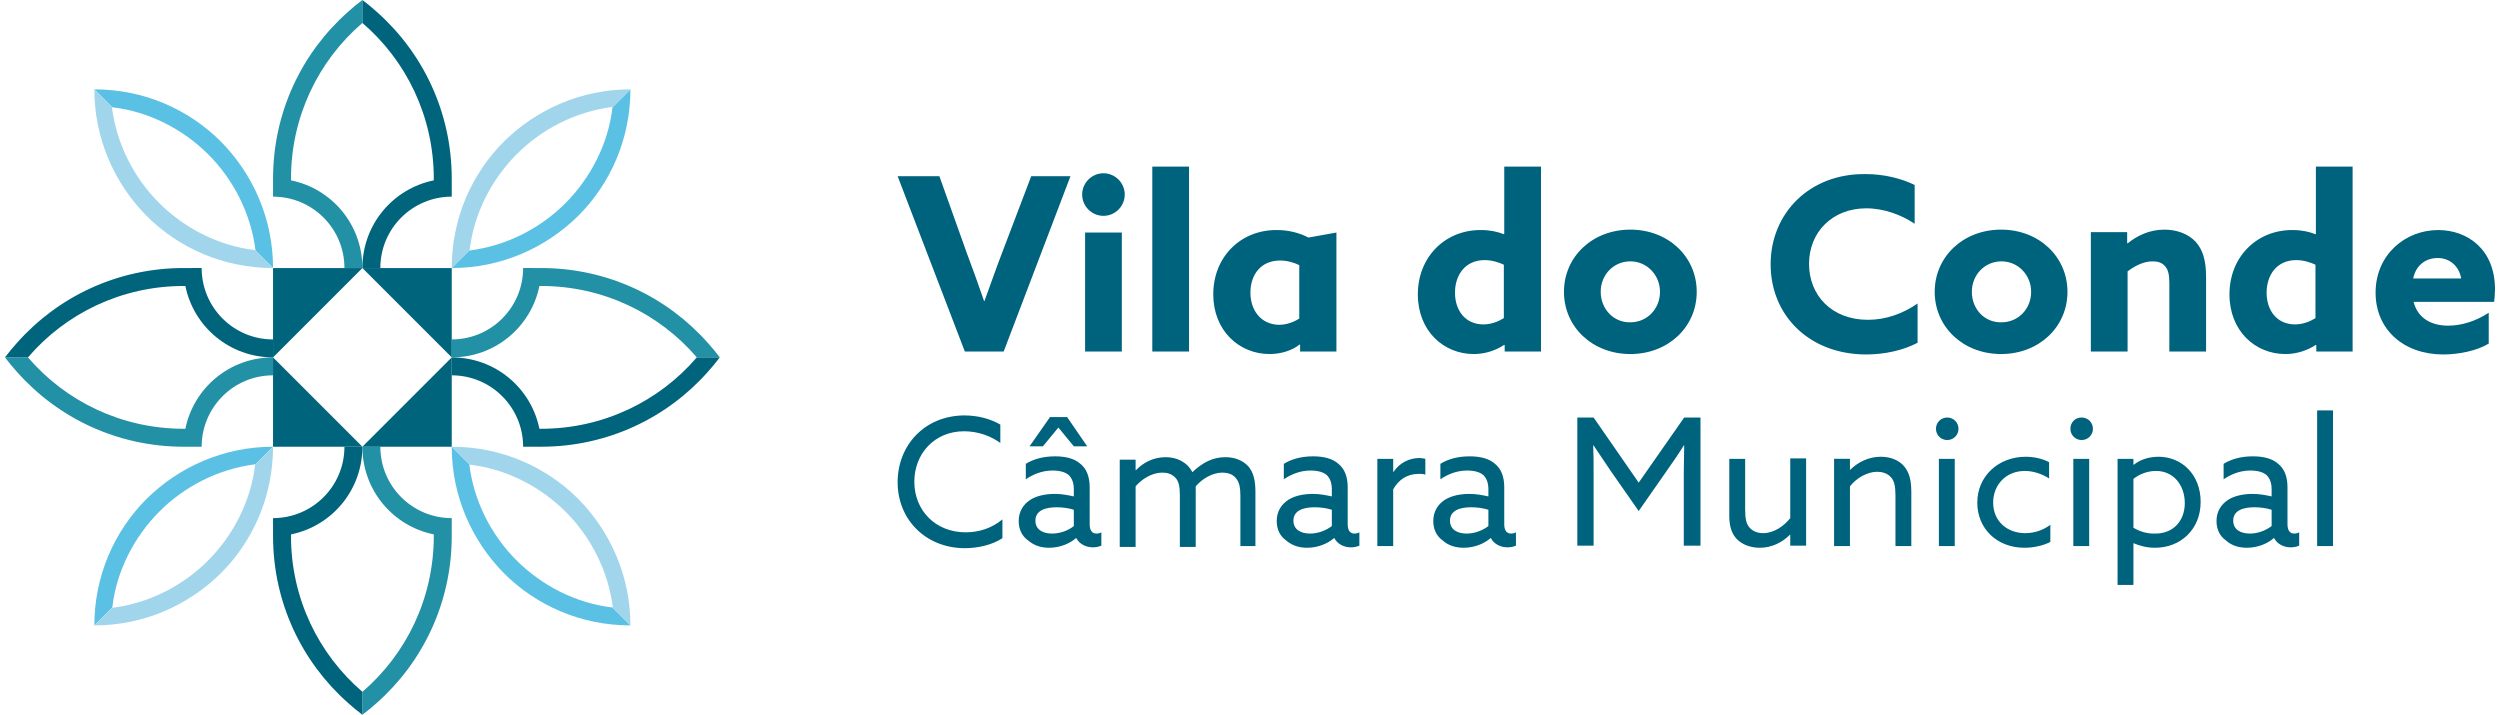
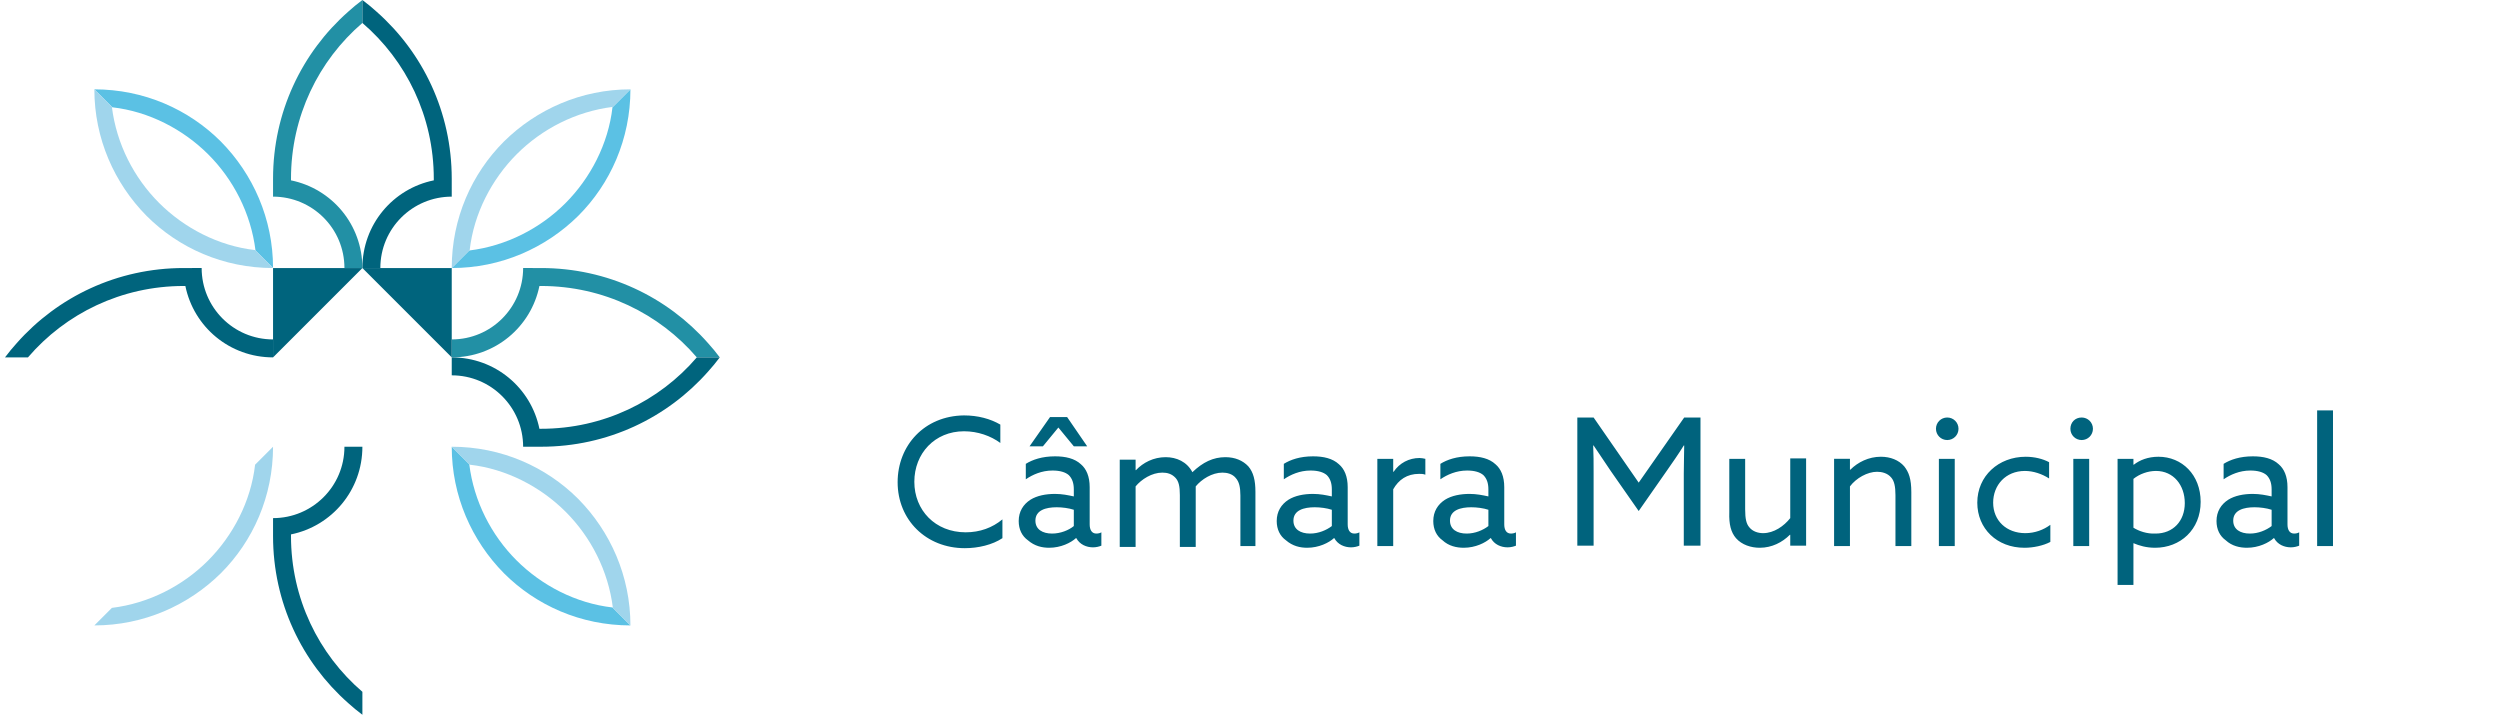
<svg xmlns="http://www.w3.org/2000/svg" version="1.1" id="Layer_1" x="0px" y="0px" viewBox="0 0 598.8 171.2" style="enable-background:new 0 0 598.8 171.2;" xml:space="preserve">
  <style type="text/css">
	.st0{fill:#00637D;}
	.st1{fill:#5BC1E4;}
	.st2{fill:#A0D5EC;}
	.st3{fill:#2290A5;}
	.st4{fill:#00647D;}
</style>
  <g>
    <path class="st0" d="M215,115.5c0,9,6.8,15.8,16.1,15.8c3.2,0,6.6-0.8,9-2.4v-4.5c-2.4,2-5.4,3.1-8.8,3.1   c-7.3,0-12.3-5.3-12.3-12.1c0-6.8,4.9-12.1,11.9-12.1c3.3,0,6.4,1.1,8.7,2.8v-4.4c-2.4-1.4-5.4-2.2-8.7-2.2   C221.4,99.6,215,106.7,215,115.5L215,115.5z M251.3,131.2c2.8,0,5.2-1.2,6.4-2.3h0.1c0.8,1.5,2.4,2.2,4,2.2c0.8,0,1.5-0.2,2-0.4   v-3.2c-0.3,0.2-0.8,0.3-1.2,0.3c-1.1,0-1.6-0.9-1.6-2.2v-8.9c0-2.6-0.8-4.4-2.1-5.5c-1.5-1.4-3.7-1.9-6.2-1.9c-3.1,0-5.4,0.8-7,1.8   v3.7c1.6-1.1,3.8-2.1,6.4-2.1c1.8,0,3.1,0.4,3.9,1.1c0.8,0.8,1.2,1.9,1.2,3.4v1.7c-1.4-0.3-2.8-0.6-4.5-0.6c-2.2,0-4.3,0.4-5.9,1.4   c-1.7,1.1-2.8,2.8-2.8,5.1c0,2,0.8,3.6,2.2,4.6C247.8,130.8,249.6,131.2,251.3,131.2L251.3,131.2z M252,127.8c-2.3,0-4-1-4-3.1   c0-2.5,2.5-3.2,5.1-3.2c1.3,0,2.9,0.2,4.1,0.6v3.9C256,127,254,127.8,252,127.8L252,127.8z M246.6,106.9h3.2l3.7-4.5l3.7,4.5h3.2   l-4.8-7h-4.1L246.6,106.9L246.6,106.9z M296.9,130.8h3.8v-13c0-2.8-0.5-4.7-1.7-6.1c-1.3-1.4-3.2-2.2-5.5-2.2   c-2.9,0-5.4,1.2-7.9,3.6c-1.3-2.5-3.8-3.6-6.4-3.6c-2.9,0-5.4,1.3-7.1,3.1l-0.1,0v-2.5h-3.8v20.9h3.8v-14.5   c1.4-1.7,3.9-3.3,6.4-3.3c1.2,0,2.3,0.3,3.2,1.3c0.7,0.8,1,1.9,1,4.1v12.4h3.8v-13c0-0.5,0-1,0-1.5c1.4-1.7,3.9-3.3,6.4-3.3   c1.1,0,2.4,0.3,3.2,1.3c0.8,0.9,1.1,2.2,1.1,4.2V130.8L296.9,130.8z M313.1,131.2c2.8,0,5.2-1.2,6.4-2.3h0.1c0.8,1.5,2.4,2.2,4,2.2   c0.8,0,1.5-0.2,2-0.4v-3.2c-0.3,0.2-0.8,0.3-1.2,0.3c-1.1,0-1.6-0.9-1.6-2.2v-8.9c0-2.6-0.8-4.4-2.1-5.5c-1.5-1.4-3.7-1.9-6.2-1.9   c-3.1,0-5.4,0.8-7,1.8v3.7c1.6-1.1,3.8-2.1,6.4-2.1c1.8,0,3.1,0.4,3.9,1.1c0.8,0.8,1.2,1.9,1.2,3.4v1.7c-1.4-0.3-2.8-0.6-4.5-0.6   c-2.2,0-4.3,0.4-5.9,1.4c-1.7,1.1-2.8,2.8-2.8,5.1c0,2,0.8,3.6,2.2,4.6C309.6,130.8,311.4,131.2,313.1,131.2L313.1,131.2z    M313.8,127.8c-2.3,0-4-1-4-3.1c0-2.5,2.5-3.2,5.1-3.2c1.3,0,2.9,0.2,4.1,0.6v3.9C317.7,127,315.8,127.8,313.8,127.8L313.8,127.8z    M329.9,130.8h3.8v-13.6c1.3-2.3,3.3-3.7,6.2-3.7c0.5,0,1,0,1.5,0.2v-3.8c-0.5-0.1-0.9-0.2-1.4-0.2c-2.5,0-4.8,1.2-6.2,3.3l-0.1,0   v-3.1h-3.8V130.8L329.9,130.8z M350.6,131.2c2.8,0,5.2-1.2,6.4-2.3h0.1c0.8,1.5,2.4,2.2,4,2.2c0.8,0,1.5-0.2,2-0.4v-3.2   c-0.3,0.2-0.8,0.3-1.2,0.3c-1.1,0-1.6-0.9-1.6-2.2v-8.9c0-2.6-0.8-4.4-2.1-5.5c-1.5-1.4-3.7-1.9-6.2-1.9c-3.1,0-5.4,0.8-7,1.8v3.7   c1.6-1.1,3.8-2.1,6.4-2.1c1.8,0,3.1,0.4,3.9,1.1c0.8,0.8,1.2,1.9,1.2,3.4v1.7c-1.4-0.3-2.8-0.6-4.5-0.6c-2.2,0-4.3,0.4-5.9,1.4   c-1.7,1.1-2.8,2.8-2.8,5.1c0,2,0.8,3.6,2.2,4.6C347,130.8,348.9,131.2,350.6,131.2L350.6,131.2z M351.3,127.8c-2.3,0-4-1-4-3.1   c0-2.5,2.5-3.2,5.1-3.2c1.3,0,2.9,0.2,4.1,0.6v3.9C355.2,127,353.3,127.8,351.3,127.8L351.3,127.8z M392.5,122.4l6.7-9.6   c1.4-2,2.8-4,4.1-6.1l0.1,0c0,1.8-0.1,4.2-0.1,6.7v17.3h4V100h-3.9l-10.9,15.6L381.7,100h-3.9v30.7h3.9v-17.3c0-2.5,0-4.8-0.1-6.7   l0.1,0c1.4,2,2.7,4.1,4.1,6.1L392.5,122.4L392.5,122.4z M415.8,128.9c1.4,1.6,3.6,2.3,5.7,2.3c2.9,0,5.4-1.3,7.2-3.1l0.1,0v2.6h3.8   v-20.9h-3.8v14.3c-1.5,1.9-3.9,3.6-6.5,3.6c-1.2,0-2.5-0.4-3.3-1.4c-0.7-0.8-1-2-1-4.3v-12.1h-3.8v12.8   C414.1,125.6,414.6,127.5,415.8,128.9L415.8,128.9z M439.3,130.8h3.8v-14.3c1.5-2,4.2-3.5,6.5-3.5c1.1,0,2.5,0.3,3.4,1.4   c0.7,0.8,1,2.1,1,4.2v12.2h3.8v-12.9c0-3.2-0.6-4.8-1.7-6.2c-1.3-1.5-3.3-2.3-5.6-2.3c-2.9,0-5.5,1.3-7.3,3.1l-0.1,0v-2.6h-3.8   V130.8L439.3,130.8z M463.7,102.7c0,1.5,1.2,2.7,2.7,2.7c1.5,0,2.7-1.2,2.7-2.7c0-1.5-1.2-2.7-2.7-2.7   C464.9,100,463.7,101.2,463.7,102.7L463.7,102.7z M464.4,130.8h3.8v-20.9h-3.8V130.8L464.4,130.8z M491.1,125.7c-1.6,1.2-3.7,2-6,2   c-4.5,0-7.7-3-7.7-7.3c0-4.2,3-7.6,7.6-7.6c2,0,4.1,0.7,5.8,1.8v-3.9c-1.5-0.8-3.5-1.3-5.6-1.3c-6.5,0-11.6,4.6-11.6,11   c0,6.2,4.7,10.8,11.3,10.8c2.1,0,4.5-0.5,6.2-1.4V125.7L491.1,125.7z M495.9,102.7c0,1.5,1.2,2.7,2.7,2.7c1.5,0,2.7-1.2,2.7-2.7   c0-1.5-1.2-2.7-2.7-2.7C497,100,495.9,101.2,495.9,102.7L495.9,102.7z M496.6,130.8h3.8v-20.9h-3.8V130.8L496.6,130.8z M511,130.1   L511,130.1c1.4,0.6,3.1,1.1,5.2,1.1c6,0,10.9-4.3,10.9-11c0-6.5-4.5-10.8-10.1-10.8c-2.5,0-4.5,0.8-5.9,1.9l-0.1,0v-1.4h-3.8v30.2   h3.8V130.1L511,130.1z M511,126.4v-11.7c1.5-1.2,3.5-1.9,5.4-1.9c4.2,0,6.9,3.4,6.9,7.7c0,4.3-2.8,7.3-7,7.3   C514.2,127.9,512.3,127.2,511,126.4L511,126.4z M538.2,131.2c2.8,0,5.2-1.2,6.4-2.3h0.1c0.8,1.5,2.4,2.2,4,2.2c0.8,0,1.5-0.2,2-0.4   v-3.2c-0.3,0.2-0.8,0.3-1.2,0.3c-1.1,0-1.6-0.9-1.6-2.2v-8.9c0-2.6-0.8-4.4-2.1-5.5c-1.5-1.4-3.7-1.9-6.2-1.9c-3.1,0-5.4,0.8-7,1.8   v3.7c1.6-1.1,3.8-2.1,6.4-2.1c1.8,0,3.1,0.4,3.9,1.1c0.8,0.8,1.2,1.9,1.2,3.4v1.7c-1.4-0.3-2.8-0.6-4.5-0.6c-2.2,0-4.3,0.4-5.9,1.4   c-1.7,1.1-2.8,2.8-2.8,5.1c0,2,0.8,3.6,2.2,4.6C534.6,130.8,536.5,131.2,538.2,131.2L538.2,131.2z M538.9,127.8c-2.3,0-4-1-4-3.1   c0-2.5,2.5-3.2,5.1-3.2c1.3,0,2.9,0.2,4.1,0.6v3.9C542.8,127,540.9,127.8,538.9,127.8L538.9,127.8z M555,130.8h3.8V98.3H555V130.8   L555,130.8z" />
-     <path class="st0" d="M231.1,84.2h9.3l16-42H247L240,60.6c-1.5,3.9-2.8,7.7-4.2,11.5h-0.1c-1.3-3.8-2.7-7.7-4.1-11.4L225,42.2H215   L231.1,84.2L231.1,84.2z M259.2,46.6c0,2.8,2.3,5.1,5.1,5.1c2.8,0,5.1-2.3,5.1-5.1c0-2.8-2.3-5.1-5.1-5.1   C261.5,41.5,259.2,43.8,259.2,46.6L259.2,46.6z M259.9,84.2h8.8V55.7h-8.8V84.2L259.9,84.2z M276,84.2h8.8V39.9H276V84.2L276,84.2z    M290.6,70.5c0,8.7,6.2,14.3,13.5,14.3c2.8,0,5.5-0.9,7.2-2.3l0.1,0.1v1.6h8.7V55.7l-6.7,1.2c-2.3-1.2-4.9-1.8-7.5-1.8   C297.2,55,290.6,61.5,290.6,70.5L290.6,70.5z M299.5,70.1c0-4.3,2.5-7.7,7.1-7.7c1.7,0,3.4,0.5,4.6,1.1v12.8   c-1.4,0.9-3.1,1.5-4.9,1.5C302,77.7,299.5,74.3,299.5,70.1L299.5,70.1z M339.6,70.5c0,8.8,6.2,14.3,13.4,14.3   c2.8,0,5.3-0.9,7.3-2.2l0.1,0.1v1.5h8.7V39.9h-8.8V56l-0.1,0.1c-1.5-0.6-3.3-1-5.4-1C346.2,55,339.6,61.5,339.6,70.5L339.6,70.5z    M348.5,70.1c0-4.3,2.5-7.8,7.1-7.8c1.7,0,3.3,0.5,4.6,1.1v12.8c-1.3,0.8-3,1.5-4.9,1.5C351,77.7,348.5,74.4,348.5,70.1L348.5,70.1   z M383.4,69.9c0-4.1,3.1-7.3,7.1-7.3c4,0,7.1,3.3,7.1,7.3c0,4.1-3.1,7.3-7.1,7.3C386.5,77.3,383.4,74,383.4,69.9L383.4,69.9z    M374.6,69.9c0,8.4,6.8,14.9,15.9,14.9s15.9-6.5,15.9-14.9c0-8.4-6.8-14.9-15.9-14.9S374.6,61.5,374.6,69.9L374.6,69.9z    M424.1,63.3c0,12.3,9.3,21.6,22.9,21.6c4.2,0,8.7-0.9,12.3-2.8v-9.4c-3.5,2.4-7.5,3.9-11.9,3.9c-8.7,0-14.1-5.9-14.1-13.4   c0-7.6,5.6-13.3,13.7-13.3c4.3,0,8.5,1.6,11.6,3.7v-9.3c-3.3-1.6-7.4-2.6-11.7-2.6C433.4,41.5,424.1,51.1,424.1,63.3L424.1,63.3z    M472.3,69.9c0-4.1,3.1-7.3,7.1-7.3c4,0,7.1,3.3,7.1,7.3c0,4.1-3.1,7.3-7.1,7.3C475.3,77.3,472.3,74,472.3,69.9L472.3,69.9z    M463.4,69.9c0,8.4,6.8,14.9,15.9,14.9c9.1,0,15.9-6.5,15.9-14.9c0-8.4-6.8-14.9-15.9-14.9C470.2,55,463.4,61.5,463.4,69.9   L463.4,69.9z M500.8,84.2h8.8V65c1.6-1.2,3.7-2.4,6-2.4c1.2,0,2.3,0.3,3,1.2c0.7,0.8,1,1.9,1,4v16.4h8.8V66.4   c0-4.1-0.8-6.6-2.5-8.5c-1.8-1.9-4.5-2.9-7.5-2.9c-3.6,0-6.6,1.5-8.8,3.3l-0.1-0.1v-2.6h-8.7V84.2L500.8,84.2z M534,70.5   c0,8.8,6.2,14.3,13.4,14.3c2.8,0,5.3-0.9,7.3-2.2l0.1,0.1v1.5h8.7V39.9h-8.8V56l-0.1,0.1c-1.5-0.6-3.3-1-5.4-1   C540.6,55,534,61.5,534,70.5L534,70.5z M542.9,70.1c0-4.3,2.5-7.8,7.1-7.8c1.7,0,3.3,0.5,4.6,1.1v12.8c-1.3,0.8-3,1.5-4.9,1.5   C545.4,77.7,542.9,74.4,542.9,70.1L542.9,70.1z M597.4,72.3c0.1-0.8,0.2-2,0.2-3c0-9.6-6.6-14.2-13.6-14.2c-7.9,0-15,5.9-15,15   c0,8.9,6.8,14.8,16.2,14.8c3.8,0,8.1-0.9,10.9-2.6v-7.4c-3,2-6.5,3.1-9.7,3.1c-4.1,0-7.3-1.8-8.3-5.7H597.4L597.4,72.3z    M583.9,61.8c2.8,0,5.1,1.9,5.6,4.9H578C578.7,63.4,581.1,61.8,583.9,61.8L583.9,61.8z" />
-     <path class="st1" d="M65.4,107c-11.8,0-22.5,4.8-30.3,12.5h0c-7.7,7.7-12.5,18.4-12.5,30.3c0,0,0,0,0,0l4.3-4.3   c1-8.8,5.3-17,11.3-23h0c6-6,14.1-10.2,23-11.3" />
    <path class="st2" d="M22.6,149.8c11.8,0,22.5-4.8,30.3-12.5h0c7.7-7.7,12.5-18.4,12.5-30.3c0,0,0,0,0,0l-4.3,4.3   c-1,8.8-5.3,17-11.3,23h0c-6,6-14.1,10.2-23,11.3" />
    <path class="st1" d="M65.4,64.2c0-11.8-4.8-22.5-12.5-30.3l0,0c-7.7-7.7-18.4-12.5-30.3-12.5c0,0,0,0,0,0l4.3,4.3   c8.8,1,17,5.3,23,11.3l0,0c6,6,10.2,14.1,11.3,23" />
    <path class="st2" d="M22.6,21.4c0,11.8,4.8,22.5,12.5,30.3h0c7.7,7.7,18.4,12.5,30.3,12.5h0l-4.3-4.3c-8.8-1-17-5.3-23-11.3h0   c-6-6-10.2-14.1-11.3-23" />
    <path class="st1" d="M108.2,64.2c11.8,0,22.5-4.8,30.3-12.5l0,0c7.7-7.7,12.5-18.4,12.5-30.3c0,0,0,0,0,0l-4.3,4.3   c-1,8.8-5.3,17-11.3,23l0,0c-6,6-14.1,10.2-23,11.3" />
    <path class="st2" d="M151,21.4c-11.8,0-22.5,4.8-30.3,12.5h0c-7.7,7.7-12.5,18.4-12.5,30.3c0,0,0,0,0,0l4.3-4.3   c1-8.8,5.3-17,11.3-23h0c6-6,14.1-10.2,23-11.3" />
    <path class="st1" d="M108.2,107c0,11.8,4.8,22.5,12.5,30.3l0,0c7.7,7.7,18.4,12.5,30.3,12.5c0,0,0,0,0,0l-4.3-4.3   c-8.8-1-17-5.3-23-11.3l0,0c-6-6-10.2-14.1-11.3-23" />
    <path class="st2" d="M151,149.8c0-11.8-4.8-22.5-12.5-30.3v0c-7.7-7.7-18.4-12.5-30.3-12.5c0,0,0,0,0,0l4.3,4.3   c8.8,1,17,5.3,23,11.3v0c6,6,10.2,14.1,11.3,23" />
    <path class="st3" d="M65.4,42.8c0-15.9,6.9-30.2,18-40c1.1-1,2.2-1.9,3.4-2.8v5.5c-10.5,9-17.1,22.4-17.1,37.3c0,0.1,0,0.3,0,0.4   c9.8,2,17.1,10.6,17.1,21v0h-4.3v0c0-9.5-7.7-17.1-17.1-17.1V42.8L65.4,42.8L65.4,42.8z" />
    <path class="st4" d="M108.2,42.8c0-15.9-6.9-30.2-18-40c-1.1-1-2.2-1.9-3.4-2.8v5.5c10.5,9,17.1,22.4,17.1,37.3c0,0.1,0,0.3,0,0.4   c-9.8,2-17.1,10.6-17.1,21v0h4.3v0c0-9.5,7.7-17.1,17.1-17.1V42.8L108.2,42.8L108.2,42.8z" />
-     <path class="st3" d="M108.2,128.4c0,15.9-6.9,30.2-18,40c-1.1,1-2.2,1.9-3.4,2.8v-5.5c10.5-9,17.1-22.4,17.1-37.3   c0-0.1,0-0.3,0-0.4c-9.8-2-17.1-10.6-17.1-21v0h4.3v0c0,9.5,7.7,17.1,17.1,17.1L108.2,128.4L108.2,128.4L108.2,128.4z" />
    <path class="st4" d="M65.4,128.4c0,15.9,6.9,30.2,18,40c1.1,1,2.2,1.9,3.4,2.8v-5.5c-10.5-9-17.1-22.4-17.1-37.3c0-0.1,0-0.3,0-0.4   c9.8-2,17.1-10.6,17.1-21v0h-4.3v0c0,9.5-7.7,17.1-17.1,17.1V128.4L65.4,128.4L65.4,128.4z" />
    <path class="st3" d="M129.6,64.2c15.9,0,30.2,6.9,40,18c1,1.1,1.9,2.2,2.8,3.4h-5.5c-9-10.5-22.4-17.1-37.3-17.1   c-0.1,0-0.3,0-0.4,0c-2,9.8-10.6,17.1-21,17.1c0,0,0,0,0,0v-4.3c0,0,0,0,0,0c9.5,0,17.1-7.7,17.1-17.1H129.6L129.6,64.2L129.6,64.2   z" />
    <path class="st4" d="M129.6,107c15.9,0,30.2-6.9,40-18c1-1.1,1.9-2.2,2.8-3.4h-5.5c-9,10.5-22.4,17.1-37.3,17.1c-0.1,0-0.3,0-0.4,0   c-2-9.8-10.6-17.1-21-17.1c0,0,0,0,0,0v4.3c0,0,0,0,0,0c9.5,0,17.1,7.7,17.1,17.1H129.6L129.6,107L129.6,107z" />
-     <path class="st3" d="M44,107c-15.9,0-30.2-6.9-40-18c-1-1.1-1.9-2.2-2.8-3.4h5.5c9,10.5,22.4,17.1,37.3,17.1c0.1,0,0.3,0,0.4,0   c2-9.8,10.6-17.1,21-17.1c0,0,0,0,0,0v4.3c0,0,0,0,0,0c-9.5,0-17.1,7.7-17.1,17.1H44L44,107L44,107z" />
    <path class="st4" d="M44,64.2c-15.9,0-30.2,6.9-40,18c-1,1.1-1.9,2.2-2.8,3.4h5.5c9-10.5,22.4-17.1,37.3-17.1c0.1,0,0.3,0,0.4,0   c2,9.8,10.6,17.1,21,17.1c0,0,0,0,0,0v-4.3c0,0,0,0,0,0c-9.5,0-17.1-7.7-17.1-17.1H44L44,64.2L44,64.2z" />
-     <polygon class="st4" points="86.8,107 65.4,85.6 65.4,107 108.2,107 108.2,85.6 86.8,107  " />
    <polygon class="st4" points="108.2,85.6 108.2,64.2 65.4,64.2 65.4,85.6 86.8,64.2 108.2,85.6  " />
  </g>
</svg>